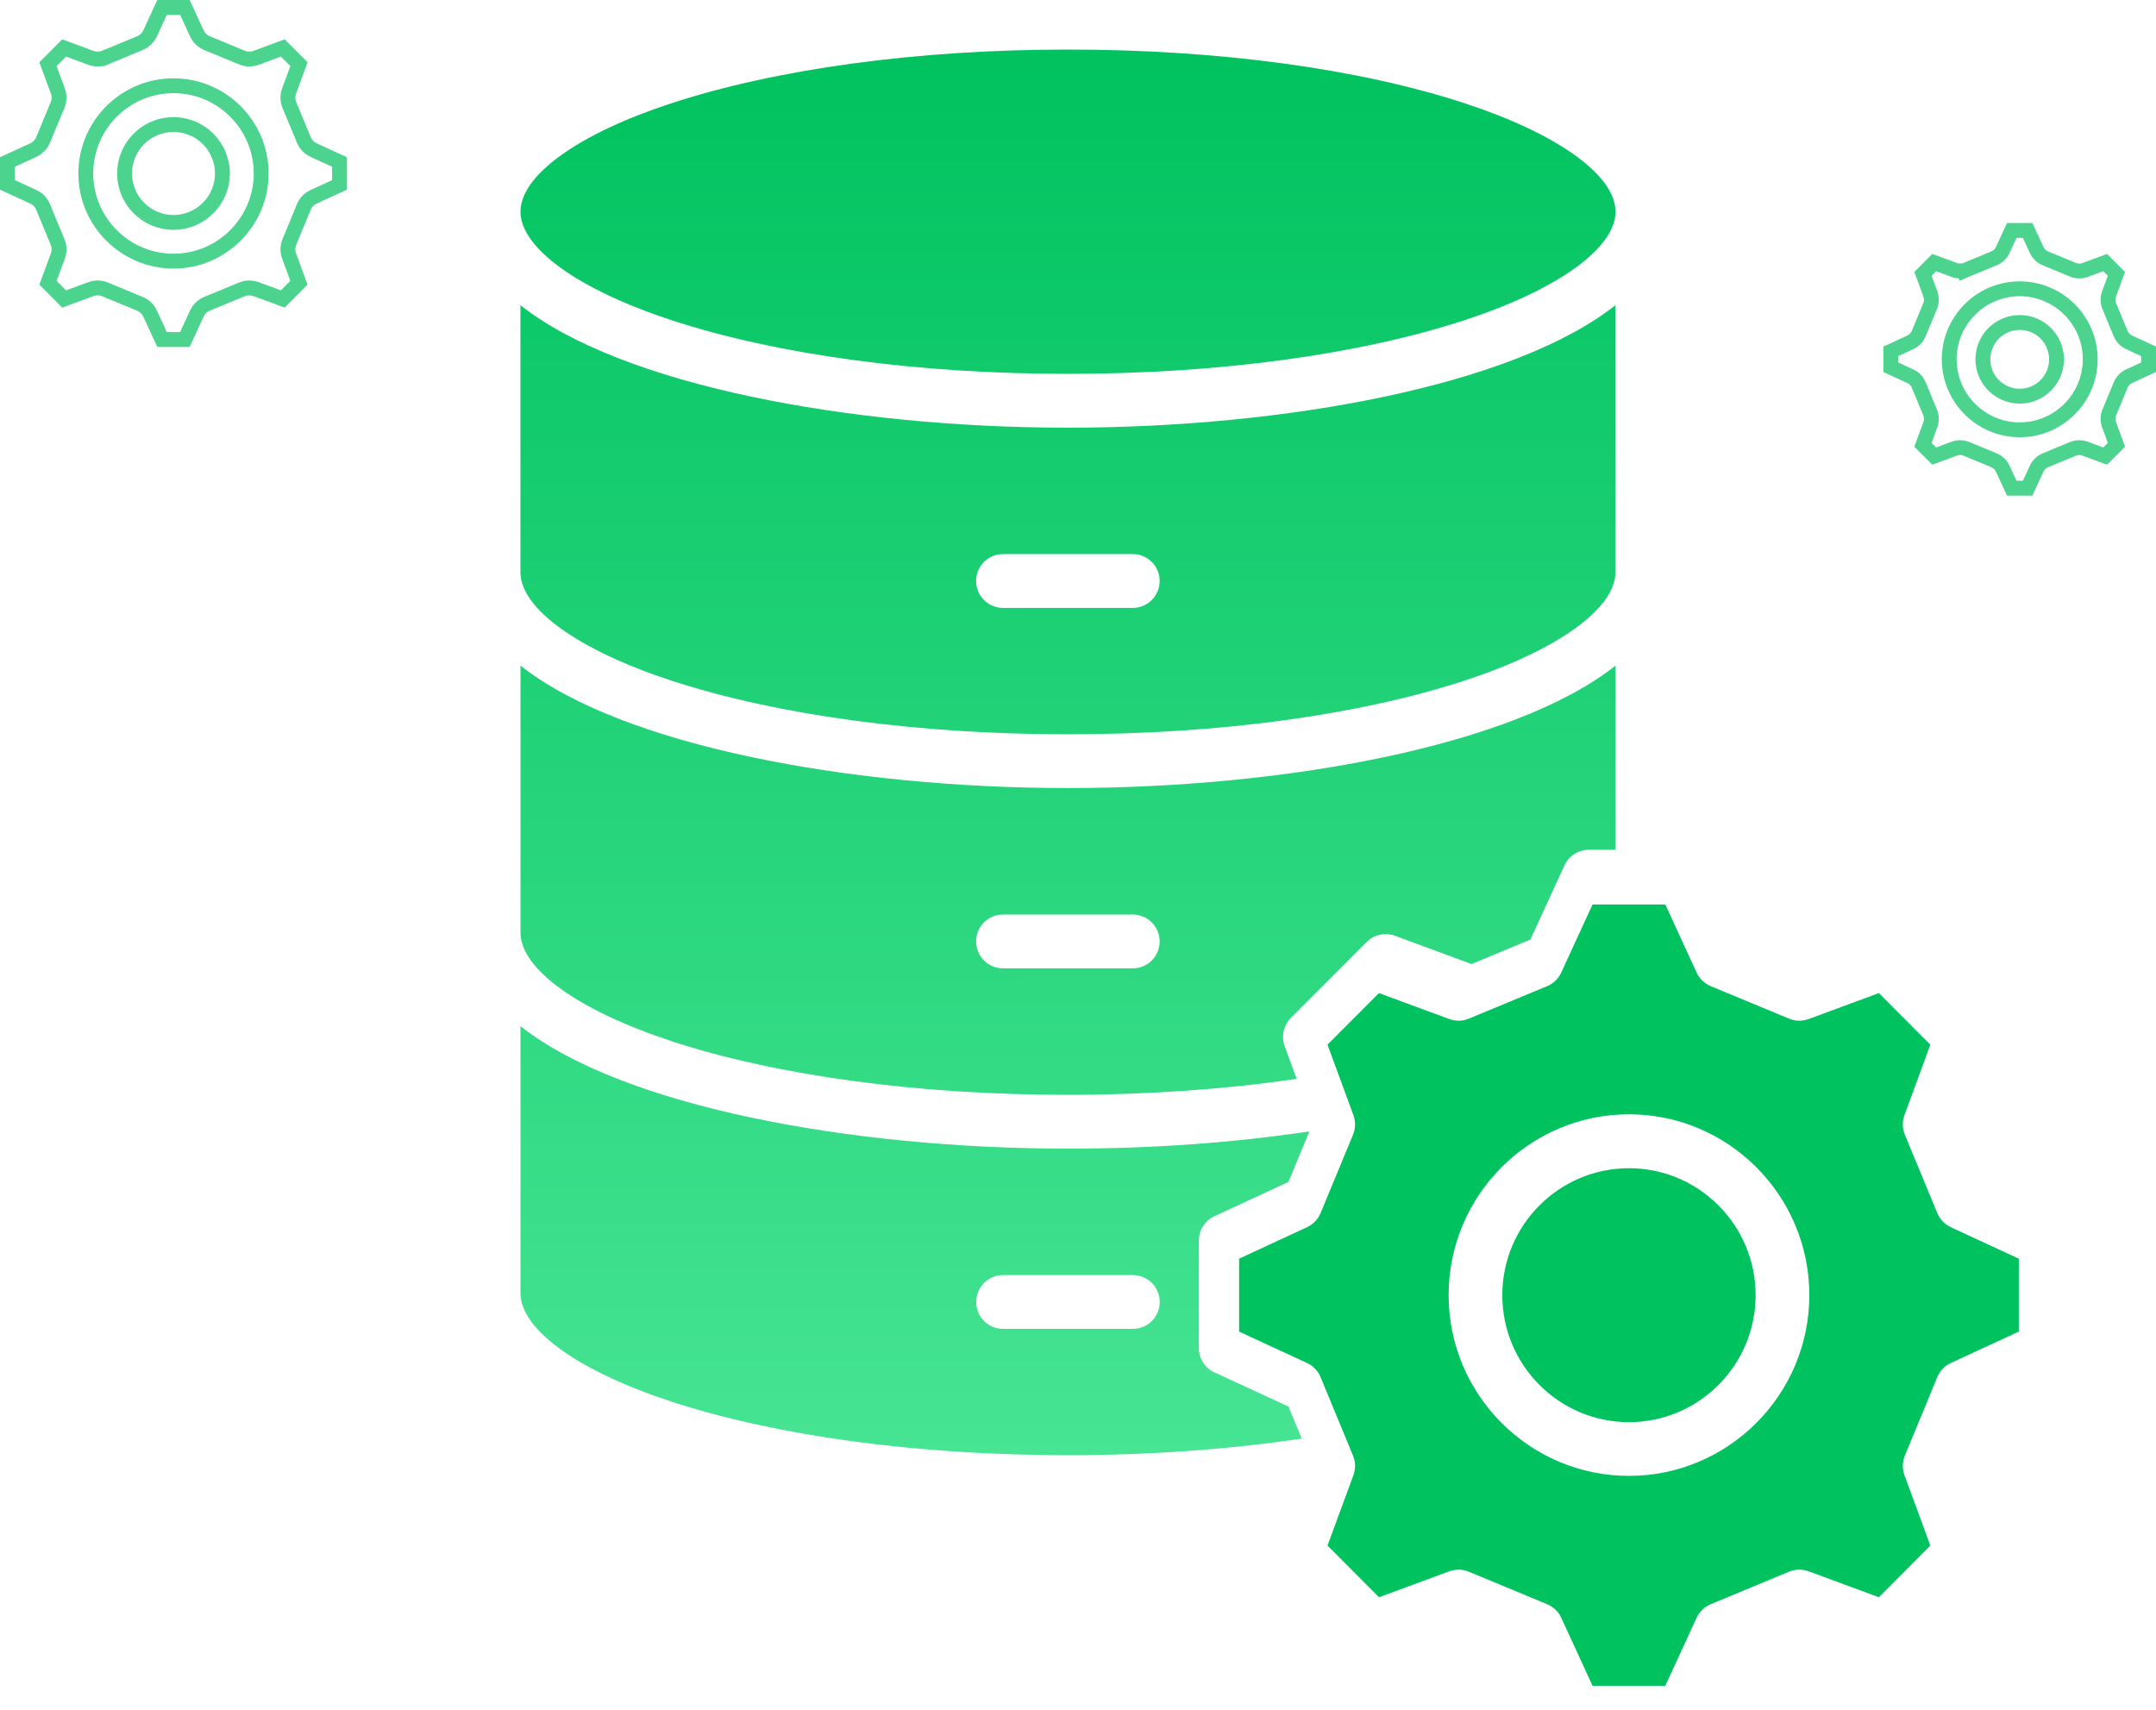
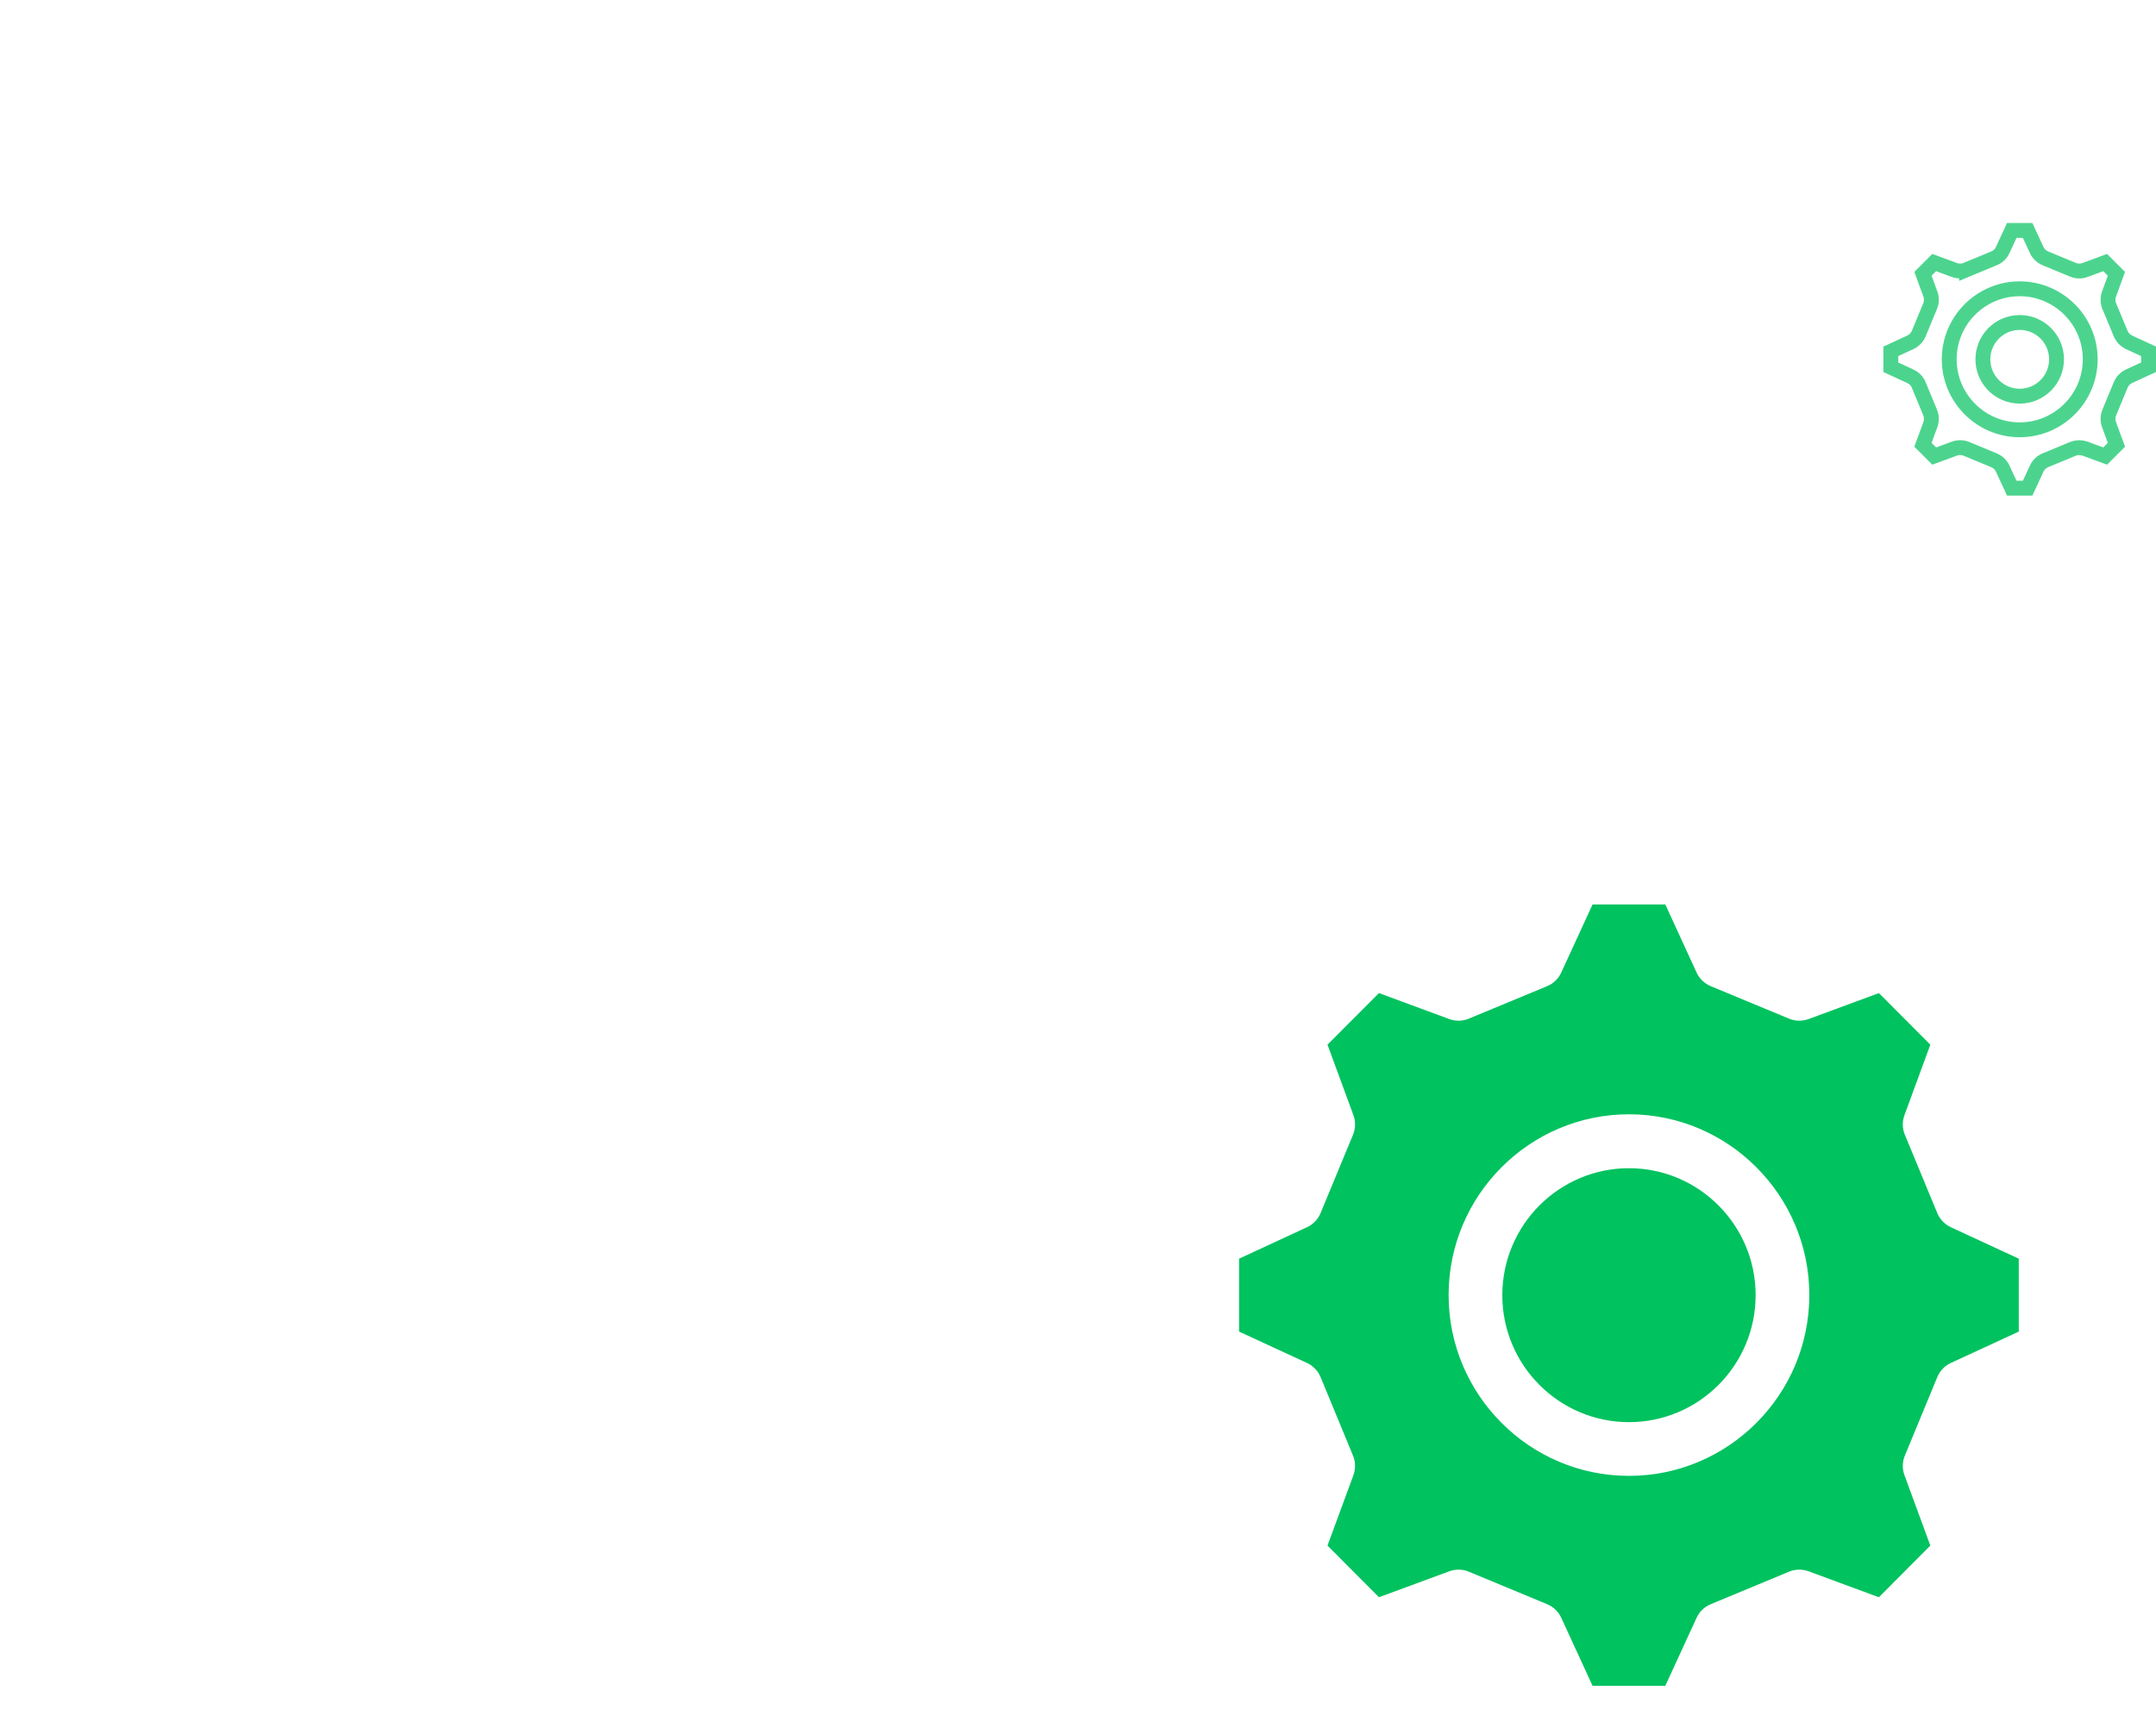
<svg xmlns="http://www.w3.org/2000/svg" width="87" height="69" viewBox="0 0 87 69" fill="none">
-   <path d="M27.044 42.001C31.317 43.406 37.013 44.183 43.092 44.183C46.272 44.183 49.435 43.96 52.322 43.538L51.84 42.223C51.695 41.827 51.791 41.379 52.09 41.079L55.148 38.015C55.447 37.715 55.893 37.618 56.289 37.763L59.378 38.904L61.754 37.918L63.13 34.924C63.306 34.538 63.692 34.293 64.113 34.293H65.19V26.862C61.108 30.094 51.894 31.802 43.095 31.802C34.296 31.802 25.086 30.094 21.003 26.862V37.635C21.003 39.098 23.318 40.77 27.047 41.998L27.044 42.001ZM40.472 36.906H45.712C46.31 36.906 46.795 37.393 46.795 37.992C46.795 38.592 46.31 39.078 45.712 39.078H40.472C39.874 39.078 39.388 38.592 39.388 37.992C39.388 37.393 39.874 36.906 40.472 36.906ZM49.007 55.387C48.621 55.21 48.377 54.823 48.377 54.401V50.067C48.377 49.645 48.621 49.258 49.007 49.081L51.993 47.695L52.836 45.658C49.772 46.119 46.502 46.354 43.095 46.354C34.296 46.354 25.086 44.643 21.003 41.411V52.187C21.003 53.65 23.317 55.322 27.047 56.547C31.316 57.952 37.015 58.725 43.095 58.725C46.364 58.725 49.595 58.493 52.527 58.055L51.993 56.763L49.007 55.383L49.007 55.387ZM45.715 53.627H40.475C39.877 53.627 39.392 53.141 39.392 52.541C39.392 51.942 39.877 51.456 40.475 51.456H45.715C46.313 51.456 46.798 51.942 46.798 52.541C46.798 53.141 46.313 53.627 45.715 53.627ZM21.003 8.542C21.003 7.079 23.318 5.409 27.047 4.182C31.32 2.777 37.019 2 43.095 2C49.171 2 54.874 2.773 59.147 4.182C62.872 5.409 65.19 7.079 65.19 8.542C65.19 10.005 62.876 11.677 59.147 12.905C54.874 14.31 49.175 15.087 43.095 15.087C37.016 15.087 31.319 14.313 27.047 12.905C23.321 11.677 21.003 10.005 21.003 8.542ZM27.044 27.451C31.317 28.857 37.016 29.633 43.092 29.633C49.168 29.633 54.871 28.86 59.143 27.451C62.869 26.224 65.187 24.554 65.187 23.091V12.316C61.105 15.548 51.891 17.259 43.092 17.259C34.293 17.259 25.083 15.548 21 12.316V23.091C21 24.554 23.315 26.224 27.044 27.451ZM40.472 22.36H45.712C46.31 22.36 46.795 22.846 46.795 23.446C46.795 24.045 46.31 24.532 45.712 24.532H40.472C39.874 24.532 39.388 24.045 39.388 23.446C39.388 22.846 39.874 22.36 40.472 22.36Z" fill="url(#paint0_linear_3813_5729)" />
  <path d="M70.844 52.268C70.844 55.094 68.552 57.392 65.733 57.392C62.914 57.392 60.622 55.094 60.622 52.268C60.622 49.442 62.914 47.144 65.733 47.144C68.552 47.144 70.844 49.442 70.844 52.268ZM78.174 48.955L76.866 45.794C76.76 45.542 76.756 45.259 76.85 45.001L77.894 42.159L75.818 40.077L72.982 41.124C72.725 41.218 72.445 41.215 72.191 41.108L69.031 39.797C68.781 39.69 68.575 39.497 68.462 39.249L67.199 36.5H64.264L63 39.249C62.885 39.497 62.682 39.694 62.431 39.797L59.271 41.108C59.02 41.215 58.738 41.218 58.48 41.124L55.645 40.077L53.568 42.159L54.613 45.001C54.706 45.259 54.703 45.539 54.597 45.794L53.289 48.955C53.183 49.206 52.99 49.409 52.742 49.525L50 50.795V53.737L52.742 55.004C52.99 55.12 53.186 55.323 53.289 55.574L54.597 58.742C54.703 58.993 54.706 59.277 54.613 59.534L53.568 62.373L55.645 64.458L58.48 63.411C58.738 63.318 59.017 63.321 59.271 63.427L62.431 64.739C62.682 64.845 62.888 65.038 63 65.287L64.264 68.032H67.199L68.462 65.287C68.578 65.038 68.781 64.842 69.031 64.739L72.191 63.427C72.442 63.321 72.725 63.318 72.982 63.411L75.818 64.458L77.894 62.373L76.85 59.534C76.756 59.277 76.76 58.996 76.866 58.742L78.174 55.574C78.28 55.323 78.473 55.116 78.72 55.004L81.463 53.737V50.795L78.72 49.525C78.473 49.409 78.28 49.206 78.174 48.955ZM65.733 59.56C61.721 59.56 58.455 56.286 58.455 52.264C58.455 48.242 61.721 44.968 65.733 44.968C69.745 44.968 73.011 48.242 73.011 52.264C73.011 56.286 69.745 59.56 65.733 59.56Z" fill="#00C25F" />
  <path d="M81.82 9.3L82.182 10.082V10.083C82.254 10.242 82.384 10.362 82.537 10.427H82.539L83.643 10.884V10.885C83.803 10.952 83.98 10.953 84.138 10.896L84.139 10.895L84.949 10.595L85.403 11.05L85.106 11.862V11.863C85.049 12.02 85.048 12.197 85.115 12.356V12.357L85.573 13.46L85.574 13.462C85.64 13.617 85.76 13.743 85.914 13.815L85.915 13.816L86.7 14.178V14.821L85.917 15.182C85.758 15.254 85.639 15.384 85.574 15.537L85.573 15.539L85.115 16.645C85.049 16.805 85.048 16.98 85.106 17.138V17.14L85.404 17.95L84.949 18.405L84.139 18.106L84.138 18.105L84.016 18.074C83.892 18.054 83.763 18.066 83.644 18.116L82.54 18.573C82.381 18.639 82.254 18.762 82.183 18.915V18.917L81.82 19.7H81.18L80.817 18.918H80.818C80.746 18.759 80.616 18.64 80.463 18.575L80.461 18.574L79.356 18.116H79.356C79.195 18.05 79.02 18.048 78.862 18.105L78.861 18.106L78.05 18.405L77.595 17.95L77.894 17.14V17.138C77.951 16.98 77.951 16.804 77.884 16.644L77.427 15.54H77.428C77.362 15.381 77.239 15.255 77.086 15.184L77.084 15.183L76.3 14.821V14.178L77.085 13.816L77.086 13.815C77.24 13.743 77.36 13.617 77.426 13.462L77.427 13.46L77.884 12.356C77.95 12.196 77.952 12.021 77.894 11.863V11.862L77.596 11.05L78.05 10.595L78.861 10.895L78.862 10.896C79.019 10.952 79.195 10.951 79.356 10.884L79.356 10.885L80.459 10.427L80.46 10.428C80.619 10.362 80.746 10.239 80.817 10.086V10.084L81.18 9.3H81.82ZM81.501 11.654C79.933 11.654 78.656 12.931 78.656 14.499C78.656 16.068 79.933 17.345 81.501 17.345C83.069 17.345 84.346 16.067 84.346 14.499C84.346 12.931 83.069 11.655 81.501 11.654ZM81.501 13.014C82.321 13.014 82.987 13.681 82.987 14.501C82.987 15.321 82.321 15.988 81.501 15.988C80.681 15.988 80.014 15.321 80.014 14.501C80.014 13.681 80.681 13.014 81.501 13.014Z" stroke="#00C25F" stroke-opacity="0.7" stroke-width="0.6" />
-   <path d="M7.461 0.3L7.942 1.346V1.345C8.025 1.527 8.175 1.665 8.352 1.74L8.354 1.741L9.759 2.322V2.323C9.944 2.4 10.146 2.401 10.329 2.335H10.33L11.411 1.935L12.065 2.589L11.666 3.671L11.665 3.672C11.599 3.854 11.6 4.059 11.678 4.243V4.242L12.26 5.645L12.261 5.646C12.336 5.825 12.474 5.971 12.652 6.055L12.654 6.056L13.7 6.538V7.461L12.655 7.942C12.473 8.025 12.335 8.175 12.261 8.352L12.26 8.354L11.678 9.76C11.601 9.944 11.599 10.146 11.665 10.329L11.666 10.331L12.063 11.411L11.411 12.065L10.33 11.667L10.329 11.666L10.188 11.63C10.093 11.614 9.995 11.615 9.899 11.635L9.758 11.679L8.354 12.26C8.171 12.335 8.026 12.478 7.943 12.654L7.942 12.655L7.461 13.7H6.539L6.057 12.655C5.973 12.474 5.825 12.336 5.648 12.262L5.646 12.261L4.24 11.679H4.241C4.056 11.601 3.854 11.6 3.671 11.666L3.67 11.667L2.588 12.065L1.936 11.411L2.334 10.331L2.335 10.329C2.401 10.147 2.4 9.942 2.322 9.758H2.32L1.74 8.354H1.741C1.666 8.171 1.524 8.026 1.348 7.943H1.346L0.3 7.461V6.538L1.346 6.056L1.348 6.055C1.526 5.971 1.664 5.825 1.739 5.646L1.74 5.645L2.322 4.242C2.399 4.057 2.401 3.855 2.335 3.672L2.334 3.671L1.935 2.589L2.588 1.935L3.67 2.335H3.671C3.852 2.401 4.055 2.399 4.239 2.322L4.24 2.323L5.646 1.74C5.828 1.665 5.974 1.524 6.057 1.348L6.058 1.346L6.539 0.3H7.461ZM7.001 3.46C5.05 3.46 3.462 5.048 3.462 6.999C3.462 8.95 5.05 10.538 7.001 10.538C8.952 10.538 10.539 8.95 10.539 6.999C10.539 5.048 8.952 3.46 7.001 3.46ZM7.001 5.026C8.09 5.026 8.976 5.912 8.976 7.001C8.975 8.09 8.09 8.975 7.001 8.976C5.912 8.976 5.026 8.09 5.026 7.001C5.026 5.912 5.912 5.026 7.001 5.026Z" stroke="#00C25F" stroke-opacity="0.7" stroke-width="0.6" />
  <defs>
    <linearGradient id="paint0_linear_3813_5729" x1="43.095" y1="2" x2="43.095" y2="58.725" gradientUnits="userSpaceOnUse">
      <stop stop-color="#00C25F" />
      <stop offset="1" stop-color="#46E493" />
    </linearGradient>
  </defs>
</svg>